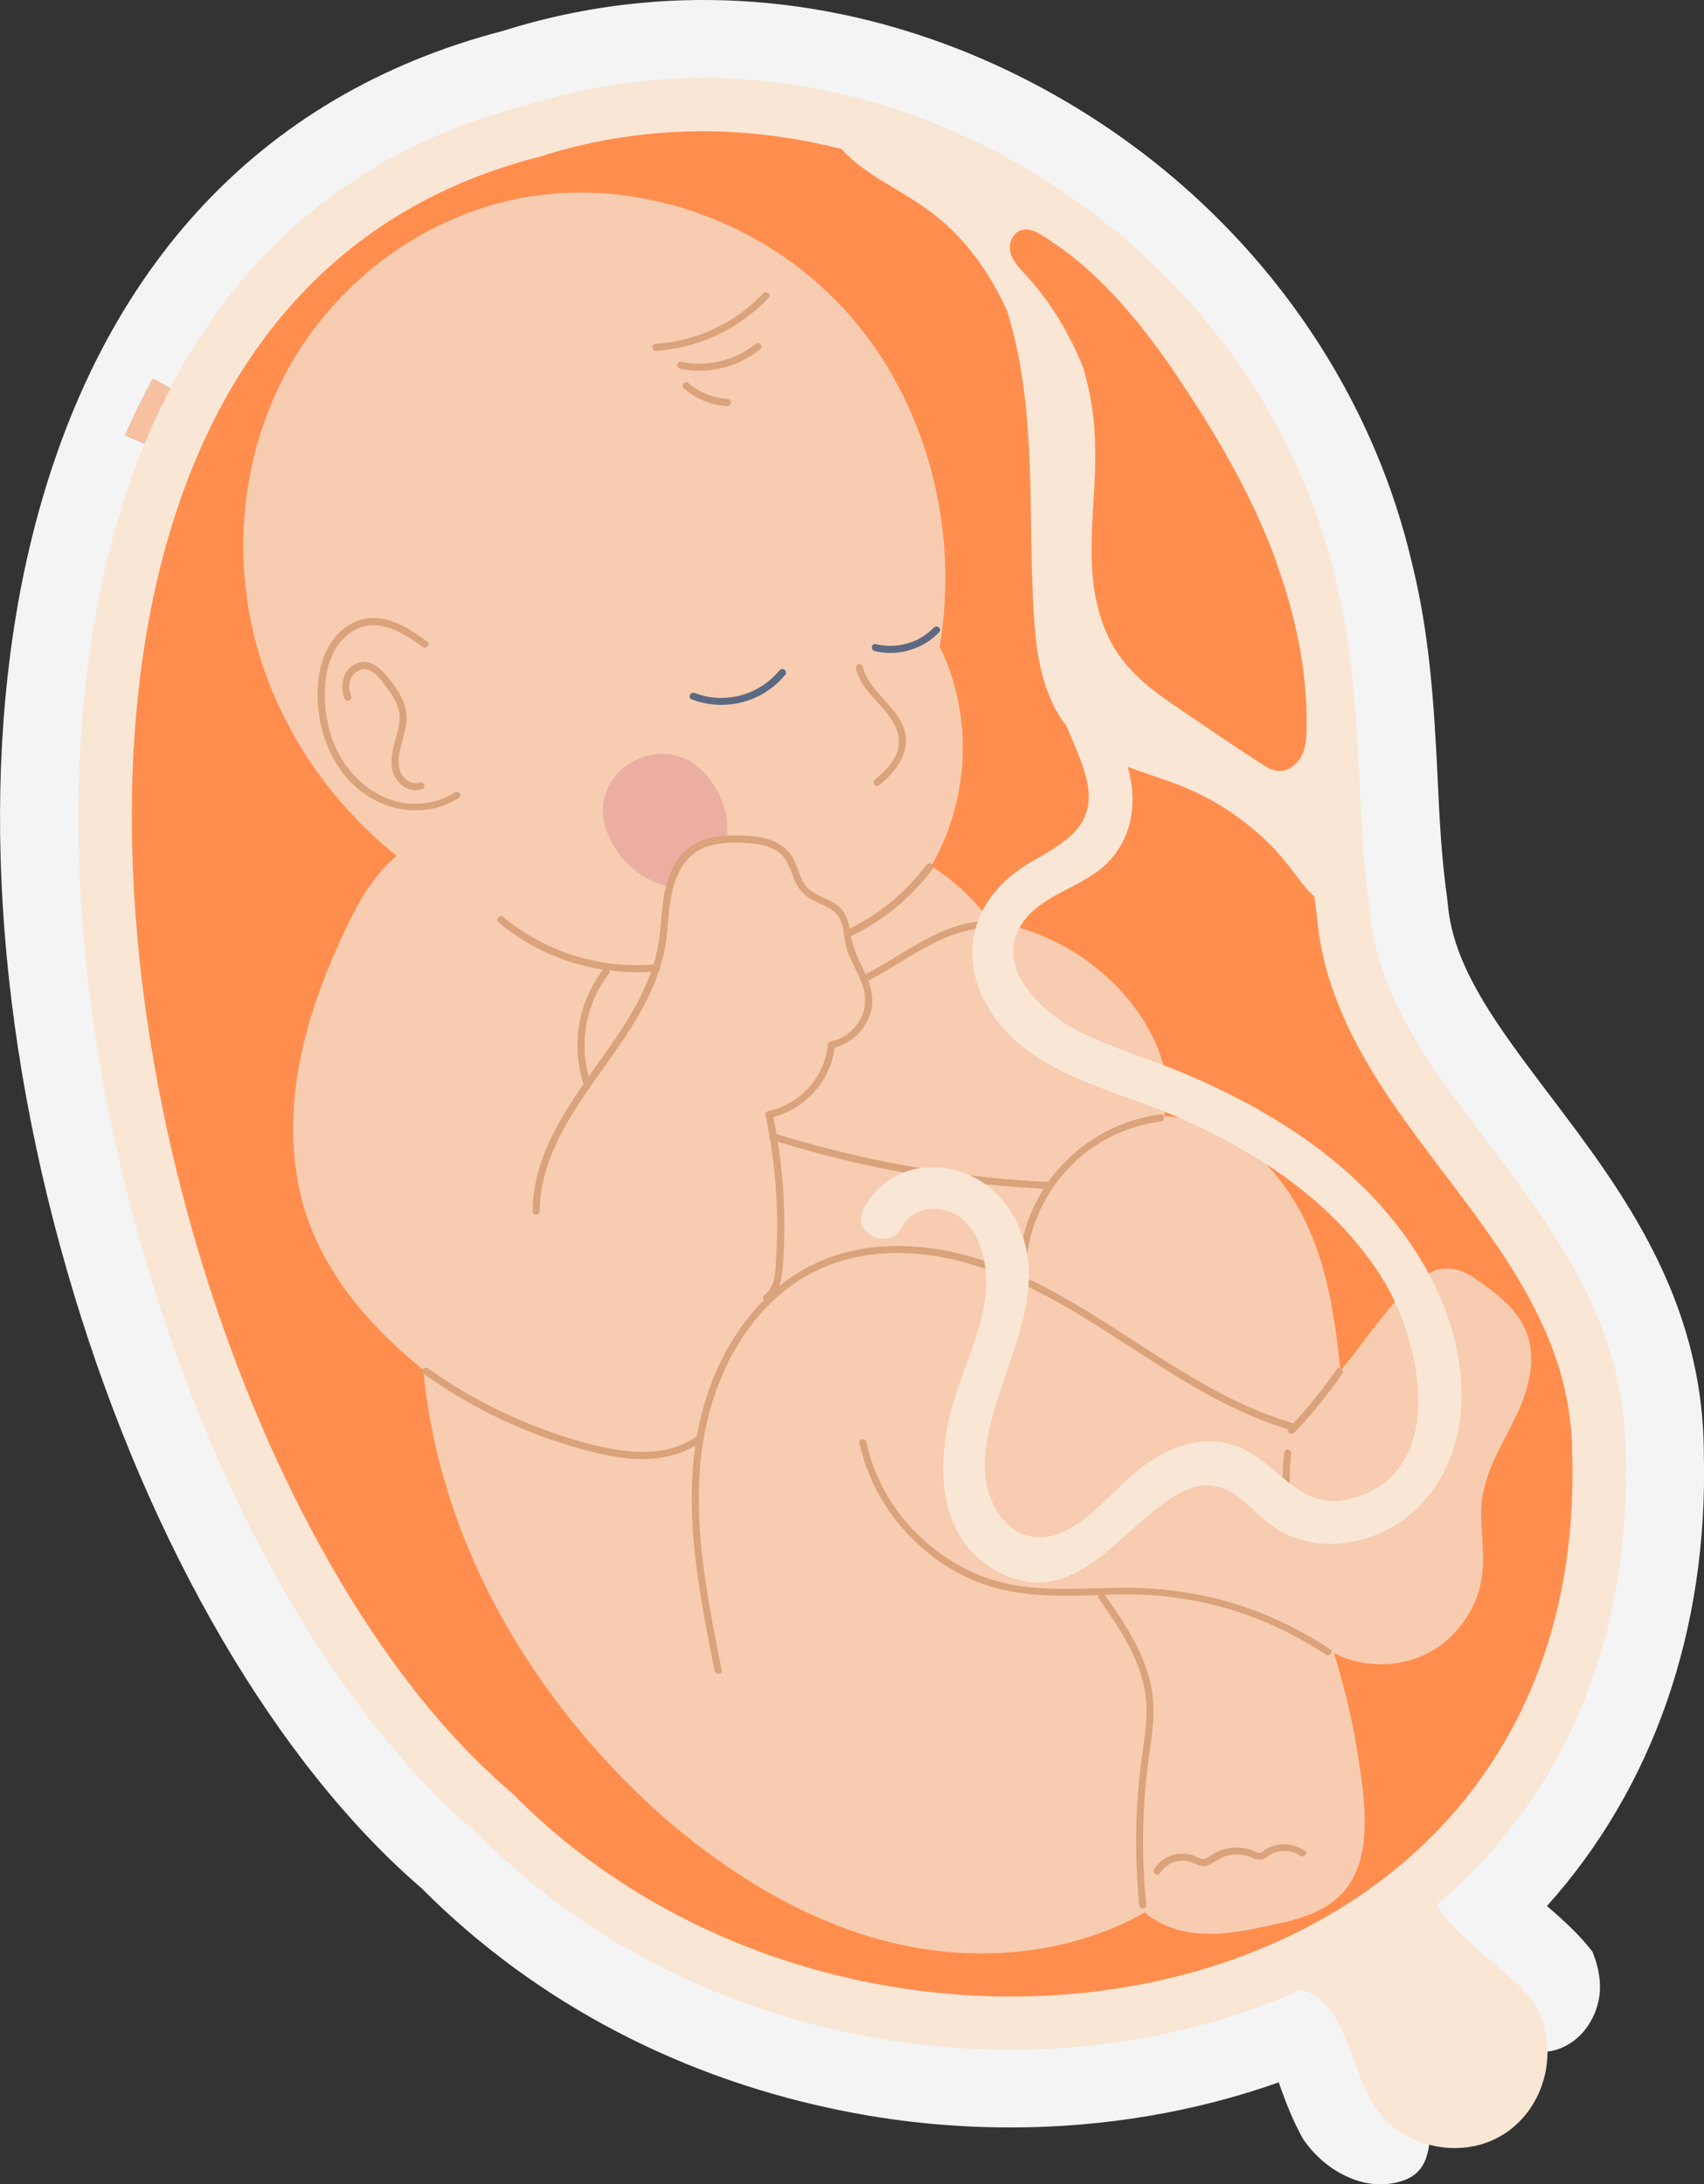
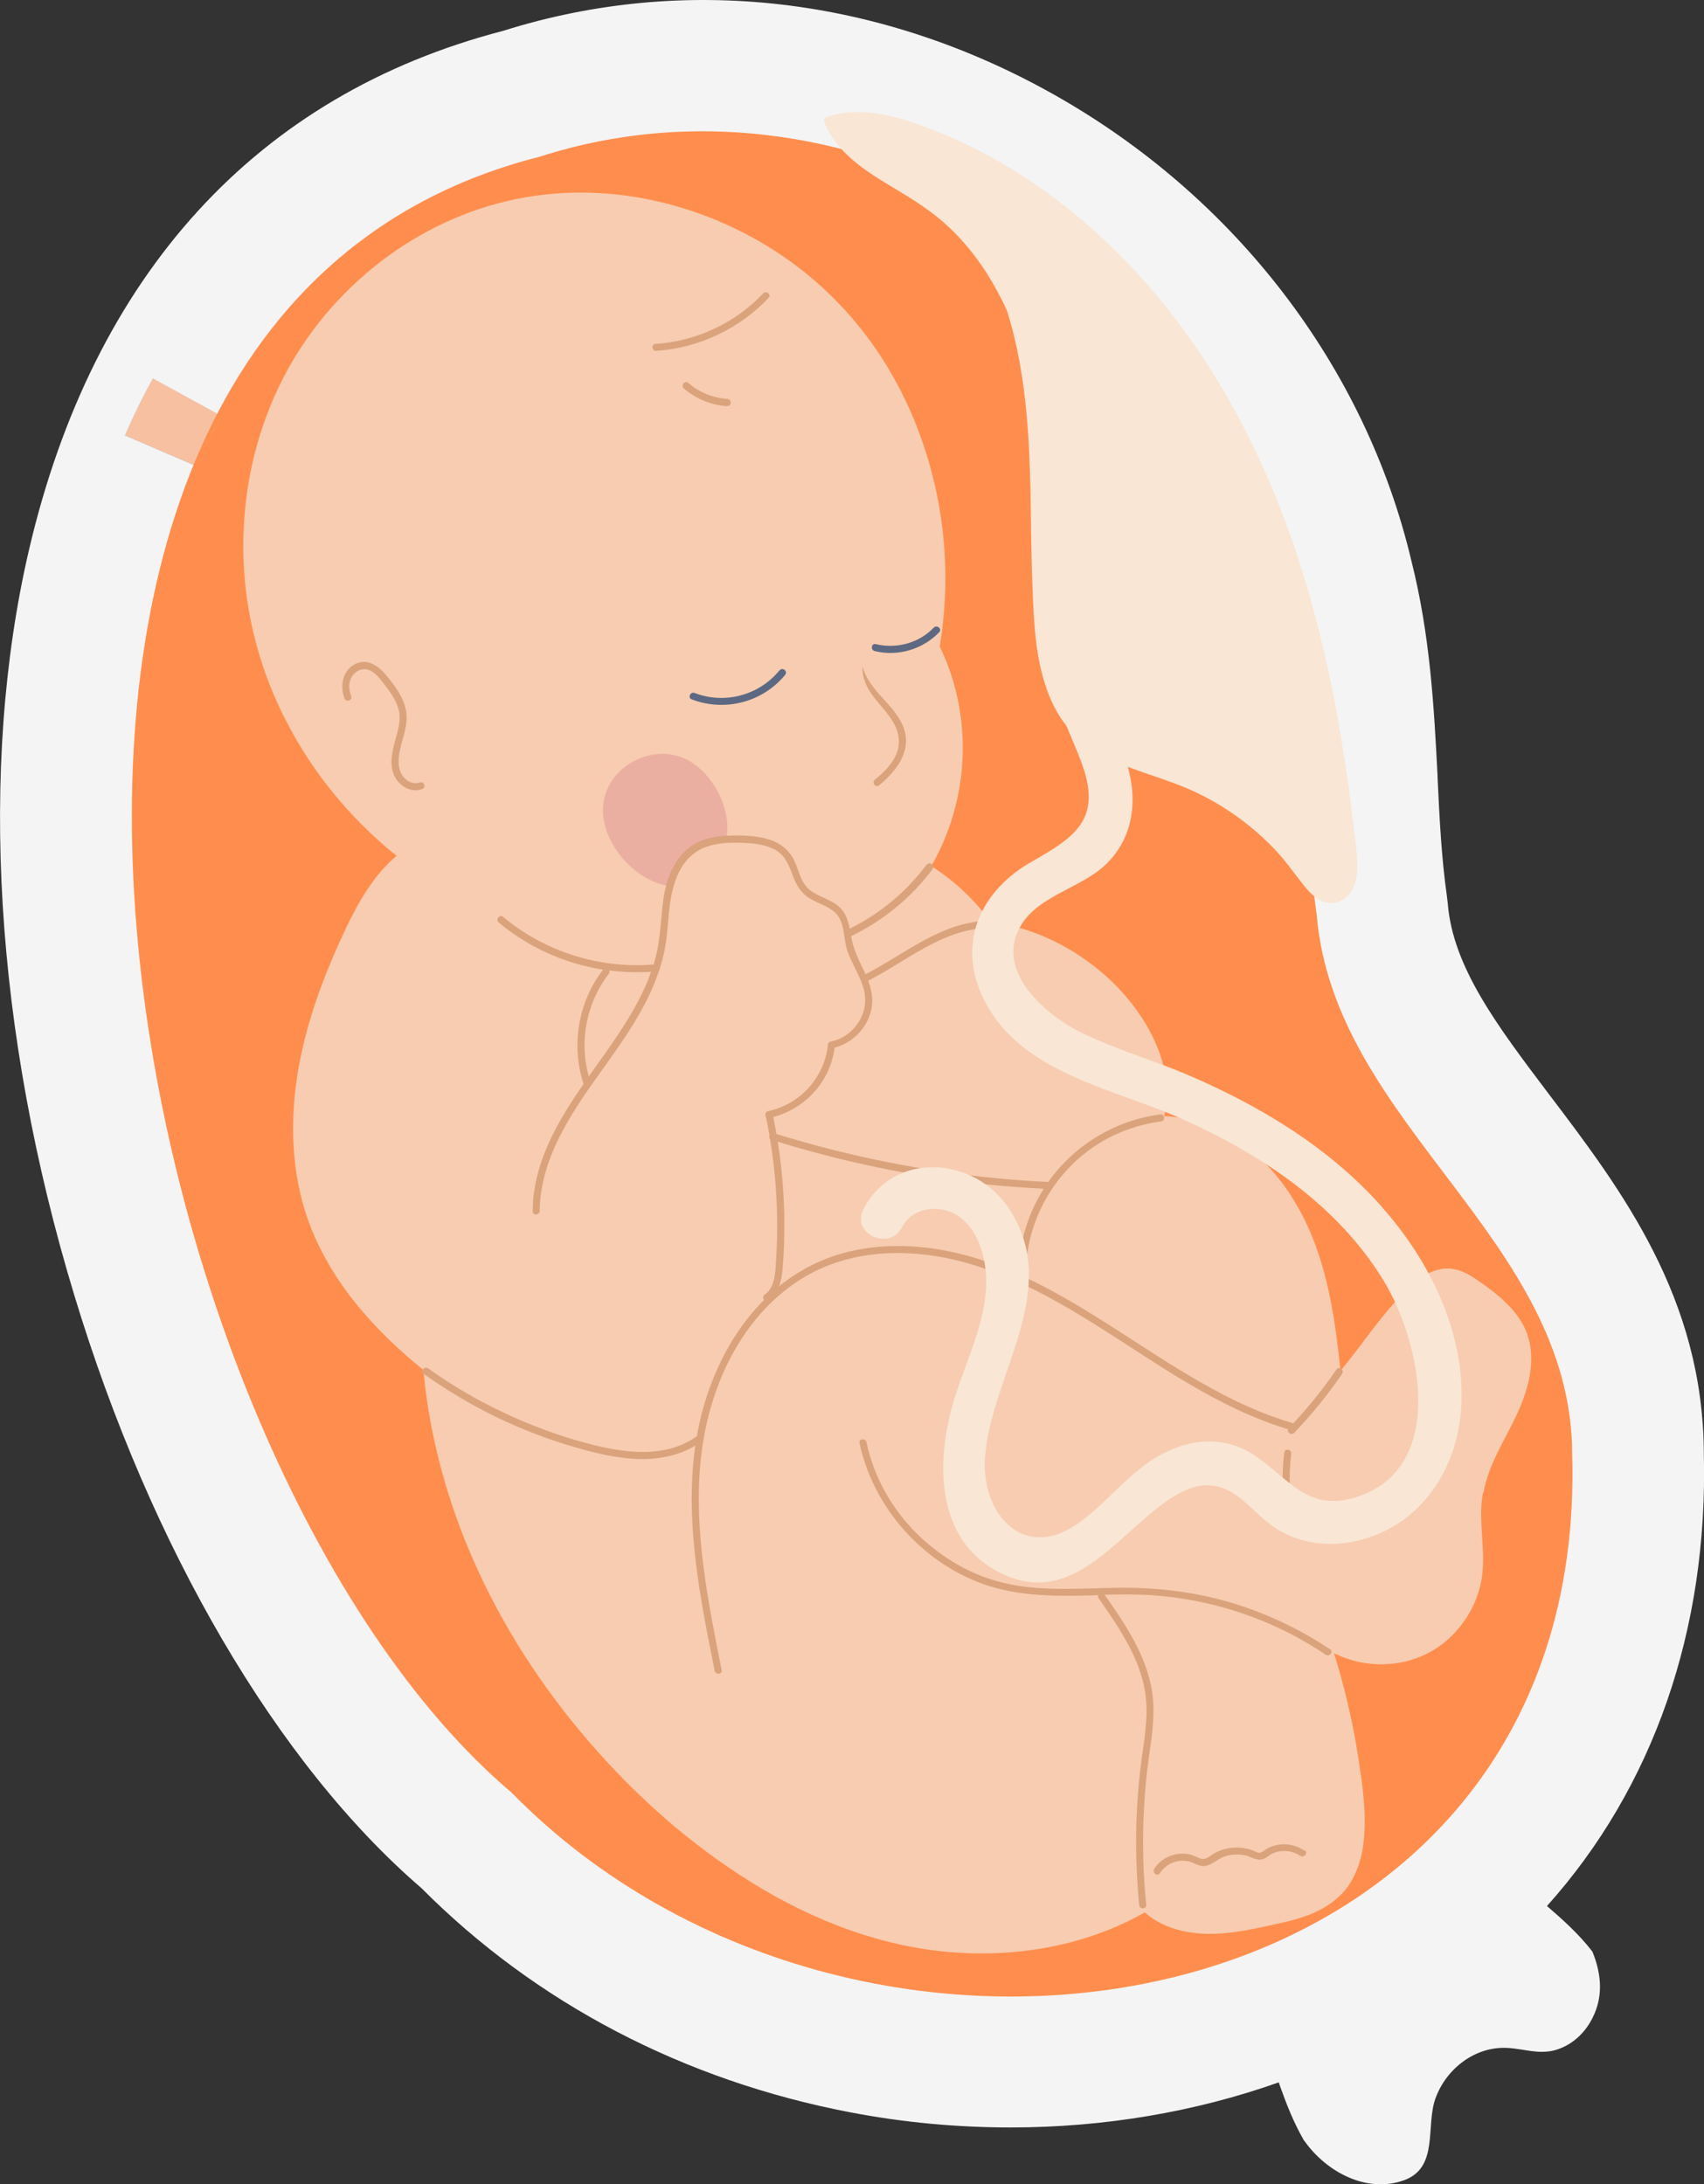
<svg xmlns="http://www.w3.org/2000/svg" width="213" height="273" viewBox="0 0 213 273" fill="none">
  <rect x="0" y="0" width="213" height="273" fill="#333333" stroke="none" />
  <g clip-path="url(#clip0_1335_1712)">
    <path d="M36.261 56.668C35.276 58.473 34.381 60.322 33.575 62.15L26.995 59.32L15.602 54.417C16.721 51.832 17.862 49.515 19.093 47.309L29.793 53.169L36.239 56.69L36.261 56.668Z" fill="#F7C0A1" />
    <path d="M29.837 53.147L19.138 47.286C17.907 49.492 16.766 51.832 15.646 54.395L27.04 59.297L33.62 62.127C34.404 60.3 35.322 58.473 36.306 56.645L29.86 53.125L29.837 53.147Z" fill="#F7C0A1" />
    <path d="M163.108 267.674C165.816 271.462 170.83 274.203 175.508 272.51C179.873 270.927 178.194 265.758 179.425 262.304C180.768 258.56 184.417 255.73 188.468 255.975C190.482 256.086 192.296 256.799 194.332 256.265C196.213 255.752 197.757 254.46 198.742 252.811C200.51 249.847 200.219 246.816 199.055 243.942C197.399 241.78 195.34 239.931 193.37 238.237C206.643 223.44 213.537 203.719 212.978 181.68C212.911 162.249 202.704 148.745 193.661 136.823C187.214 128.288 181.619 120.935 180.97 112.935L180.858 111.976C180.186 107.252 179.94 102.35 179.694 97.135V96.957C179.246 88.333 178.776 79.442 176.426 70.105C170.673 45.793 154.356 24.534 131.681 11.788C109.925 -0.446 85.504 -3.276 62.897 3.855C32.143 11.833 11.639 34.295 3.604 68.812C-2.686 95.91 -0.694 128.957 9.267 161.825C18.825 193.424 34.627 220.454 52.691 236.009C66.993 250.382 85.504 260.053 106.276 264.019C112.879 265.29 119.617 265.914 126.354 265.914C137.949 265.914 149.431 263.975 159.84 260.276C159.907 260.454 159.974 260.632 160.019 260.788C160.757 262.838 161.653 265.223 162.996 267.54C163.04 267.585 163.063 267.607 163.108 267.674ZM33.597 62.15L27.017 59.32L15.624 54.417C16.743 51.832 17.884 49.515 19.116 47.309L29.815 53.169L36.261 56.69C35.276 58.495 34.381 60.345 33.575 62.172L33.597 62.15Z" fill="#F4F4F4" />
-     <path d="M24.621 58.25C25.539 56.133 26.568 54.061 27.665 52.033C26.546 54.061 25.539 56.133 24.621 58.25Z" fill="#DD8F8C" />
-     <path d="M179.604 238.036C195.429 224.688 203.845 205.079 203.196 181.814C203.196 165.569 194.377 153.937 185.871 142.684C178.798 133.347 172.128 124.545 171.233 113.737L171.188 113.358C170.449 108.255 170.203 103.107 169.934 97.648C169.509 89.425 169.106 80.913 166.935 72.423C161.832 50.718 147.238 31.71 126.891 20.256C107.44 9.315 85.683 6.819 65.628 13.214C38.477 20.167 20.346 40.156 13.162 71.019C7.23 96.489 9.177 127.753 18.645 159.04C27.733 189.123 42.596 214.572 59.383 228.922C72.321 242.025 89.175 250.872 108.134 254.482C114.2 255.641 120.311 256.198 126.354 256.198C138.396 256.198 150.215 253.925 160.735 249.513C161.384 249.245 162.011 248.956 162.638 248.666C168.793 250.426 168.636 259.652 172.62 264.331C176.359 268.744 183.32 269.88 188.199 266.604C193.101 263.306 194.78 256.644 192.295 251.362C190.236 247.017 182.245 242.917 179.626 238.059L179.604 238.036ZM24.622 58.25C25.54 56.133 26.547 54.038 27.666 52.033C26.569 54.061 25.54 56.133 24.622 58.25Z" fill="#F9E6D5" />
    <path d="M196.525 181.903C196.548 154.739 166.755 140.678 164.584 114.294C162.659 100.879 163.823 87.197 160.443 73.982C151.087 34.183 107.238 6.796 67.463 19.587C-13.453 40.089 14.75 182.394 63.926 224.042C108.245 269.256 198.54 253.858 196.525 181.881V181.903ZM27.665 52.033C26.568 54.061 25.539 56.133 24.621 58.25C25.539 56.133 26.546 54.038 27.665 52.033Z" fill="#FF8E4E" />
    <path d="M185.356 186.627C184.684 190.349 185.893 194.137 185.11 197.859C184.505 200.733 182.871 203.363 180.611 205.234C176.716 208.443 171.165 208.844 166.755 206.638C168.009 210.716 169.016 214.861 169.688 219.073C170.292 222.883 170.919 226.917 170.381 230.772C170.135 232.465 169.598 234.114 168.658 235.541C167.695 237.011 166.285 238.081 164.718 238.861C163.084 239.663 161.294 240.109 159.525 240.488C157.421 240.956 155.295 241.424 153.146 241.624C149.632 241.958 145.805 241.424 143.096 239.039C135.508 243.34 126.532 244.788 117.915 243.919C108.782 242.983 100.12 239.351 92.487 234.36C84.877 229.413 78.095 223.128 72.32 216.154C66.657 209.312 61.934 201.691 58.532 193.513C55.577 186.405 53.63 178.895 52.914 171.229C50.048 168.912 47.385 166.394 45.012 163.564C41.722 159.642 39.103 155.118 37.782 150.149C36.283 144.511 36.35 138.517 37.447 132.79C38.544 127.063 40.648 121.536 43.132 116.255C44.744 112.845 46.691 109.391 49.578 106.963C48.907 106.428 48.236 105.893 47.609 105.314C42.752 101.013 38.7 95.843 35.746 90.071C32.679 84.144 30.866 77.592 30.485 70.93C30.105 64.022 31.202 57.024 33.843 50.629C36.283 44.657 40.088 39.286 44.878 34.963C49.489 30.774 55.04 27.565 61.039 25.76C67.015 23.955 73.372 23.621 79.527 24.646C85.728 25.671 91.704 28.011 96.964 31.42C102.291 34.874 106.835 39.465 110.26 44.79C113.752 50.228 116.102 56.378 117.288 62.729C118.407 68.701 118.452 74.851 117.467 80.823C118.206 82.339 118.81 83.921 119.258 85.548C121.407 93.191 120.332 101.414 116.415 108.255C119.28 110.082 121.787 112.422 123.779 115.163C125.861 115.475 127.898 116.032 129.845 116.79C134.747 118.751 139.112 122.093 142.178 126.394C144.775 130.049 146.745 135.04 145.514 139.497C147.55 139.586 149.565 140.054 151.467 140.834C157.153 143.174 161.182 148.121 163.622 153.625C166.084 159.218 166.934 165.302 167.561 171.341C170.337 167.998 172.709 164.277 175.798 161.246C176.94 160.132 178.26 159.062 179.85 158.683C181.484 158.282 182.961 158.862 184.304 159.753C186.9 161.514 189.833 163.697 190.907 166.772C192.049 170.07 191.041 173.68 189.631 176.733C188.131 179.965 186.05 183.04 185.423 186.605L185.356 186.627Z" fill="#F7CCB0" />
    <path d="M166.33 206.193C162.458 203.608 158.227 201.602 153.773 200.287C149.162 198.928 144.417 198.393 139.627 198.46C134.59 198.527 129.442 199.017 124.54 197.613C120.78 196.544 117.355 194.405 114.58 191.664C111.468 188.566 109.208 184.577 108.312 180.277C108.201 179.719 107.305 179.809 107.439 180.366C109.073 188.031 114.692 194.65 121.966 197.636C126.421 199.463 131.233 199.552 135.978 199.418C136.404 199.418 136.851 199.396 137.276 199.374C137.232 199.485 137.232 199.619 137.321 199.753C140.03 203.652 142.939 207.819 143.275 212.7C143.477 215.485 142.872 218.271 142.559 221.012C142.246 223.663 142.067 226.315 142.022 228.989C141.977 232.042 142.111 235.095 142.402 238.148C142.469 238.705 143.342 238.616 143.275 238.059C142.716 232.51 142.76 226.917 143.387 221.368C143.701 218.672 144.26 215.975 144.171 213.234C144.103 210.783 143.387 208.421 142.335 206.215C141.171 203.786 139.627 201.535 138.082 199.329C140.007 199.285 141.91 199.262 143.812 199.374C146.185 199.53 148.558 199.886 150.863 200.399C156.146 201.602 161.204 203.786 165.703 206.817C166.173 207.129 166.733 206.46 166.263 206.126L166.33 206.193Z" fill="#DAA37C" />
    <path d="M167.069 171.162C165.278 173.77 163.286 176.221 161.092 178.516C160.689 178.94 161.383 179.497 161.786 179.073C163.98 176.8 165.972 174.327 167.763 171.72C168.076 171.252 167.404 170.694 167.069 171.162Z" fill="#DAA37C" />
    <path d="M161.406 181.703C161.473 181.146 160.6 180.99 160.533 181.569C160.309 183.396 160.264 185.268 160.421 187.095C160.466 187.653 161.361 187.563 161.294 187.006C161.16 185.246 161.182 183.463 161.406 181.703Z" fill="#DAA37C" />
    <path d="M161.562 177.87C153.437 175.486 146.431 170.583 139.38 166.082C132.508 161.67 125.234 157.391 117.041 156.121C113.147 155.519 109.118 155.586 105.313 156.656C101.933 157.592 98.821 159.374 96.247 161.759C91.278 166.371 88.279 172.856 87.115 179.452C85.593 188.121 87.003 197.012 88.682 205.547C88.906 206.638 89.107 207.73 89.331 208.822C89.443 209.379 90.338 209.29 90.204 208.733C88.503 200.198 86.734 191.485 87.563 182.75C88.212 175.954 90.629 169.157 95.24 164.009C97.501 161.491 100.276 159.463 103.41 158.216C107.126 156.745 111.177 156.366 115.139 156.767C123.309 157.592 130.628 161.603 137.455 165.903C144.304 170.227 150.975 175.04 158.63 177.848C159.547 178.182 160.465 178.494 161.405 178.761C161.942 178.917 162.077 178.048 161.54 177.892L161.562 177.87Z" fill="#DAA37C" />
    <path d="M145.043 139.296C139.335 140.032 134.254 143.174 131.031 147.742C121.988 147.296 113.012 145.959 104.238 143.753C101.731 143.129 99.246 142.416 96.784 141.659C96.247 141.48 95.867 142.305 96.426 142.461C105.156 145.202 114.154 147.074 123.264 148.032C125.659 148.277 128.054 148.455 130.471 148.589C129.509 150.104 128.748 151.731 128.21 153.491C127.561 155.608 127.293 157.814 127.36 160.02C127.36 160.6 128.255 160.488 128.233 159.931C127.987 152.377 132.329 145.202 139.178 141.926C141.058 141.035 143.073 140.433 145.132 140.165C145.692 140.099 145.602 139.207 145.043 139.296Z" fill="#DAA37C" />
    <path d="M123.89 115.096C117.847 115.029 113.146 119.263 108.043 121.848C107.528 122.093 107.864 122.94 108.356 122.673C113.37 120.132 118.048 115.898 123.98 115.987C124.539 115.987 124.45 115.118 123.89 115.118V115.096Z" fill="#DAA37C" />
    <path d="M87.228 179.43C83.176 182.416 77.871 181.591 73.328 180.388C68.806 179.185 64.442 177.424 60.301 175.24C57.95 173.992 55.69 172.589 53.518 171.029C53.048 170.694 52.489 171.385 52.959 171.72C56.965 174.572 61.285 176.979 65.852 178.806C68.09 179.719 70.373 180.477 72.701 181.123C75.186 181.814 77.76 182.371 80.356 182.371C82.975 182.371 85.616 181.703 87.743 180.143C88.213 179.809 87.675 179.095 87.228 179.43Z" fill="#DAA37C" />
    <path d="M96.584 139.363C96.472 138.806 95.576 138.895 95.711 139.452C96.539 143.374 97.009 147.363 97.121 151.374C97.188 153.402 97.143 155.452 97.009 157.48C96.919 158.951 96.919 160.89 95.576 161.826C95.106 162.16 95.621 162.873 96.091 162.539C97.412 161.603 97.703 159.976 97.837 158.461C98.016 156.344 98.061 154.227 98.039 152.132C97.971 147.831 97.479 143.553 96.606 139.341L96.584 139.363Z" fill="#DAA37C" />
    <path d="M115.856 108.032C113.326 111.442 110.014 114.205 106.208 116.077C105.985 114.918 105.626 113.87 104.619 113.113C103.567 112.333 102.202 112.043 101.172 111.196C100.008 110.238 99.852 108.634 99.18 107.364C98.553 106.183 97.501 105.38 96.225 104.957C96.181 104.957 96.158 104.957 96.136 104.935C94.815 104.511 93.427 104.444 92.062 104.422C90.451 104.422 88.794 104.556 87.317 105.247C84.541 106.561 83.333 109.592 82.907 112.444C82.907 112.489 82.907 112.533 82.907 112.6C82.639 114.428 82.594 116.277 82.281 118.104C82.146 118.929 81.945 119.753 81.699 120.556C74.939 121.113 68.09 118.951 62.897 114.606C62.471 114.227 61.889 114.918 62.337 115.297C66.053 118.416 70.597 120.444 75.387 121.202C72.275 125.213 71.358 130.673 72.947 135.486C70.082 139.631 67.441 144.021 66.747 149.057C66.635 149.837 66.59 150.639 66.59 151.419C66.59 151.976 67.463 151.887 67.463 151.33C67.53 144.89 71.313 139.252 74.939 134.193C77.804 130.182 80.848 126.015 82.392 121.291C82.482 121.202 82.504 121.068 82.504 120.957C82.795 119.999 83.042 119.063 83.198 118.06C83.467 116.389 83.512 114.628 83.758 112.912C83.982 111.375 84.34 109.882 85.146 108.5C85.884 107.252 86.959 106.294 88.347 105.826C89.824 105.313 91.458 105.291 93.025 105.358C94.211 105.403 95.442 105.536 96.539 106.049C96.606 106.071 96.673 106.116 96.763 106.138C98.106 106.829 98.576 108.054 99.068 109.369C99.516 110.617 100.12 111.642 101.284 112.333C102.291 112.935 103.545 113.247 104.418 114.093C105.649 115.252 105.403 117.28 105.895 118.773C106.41 120.311 107.328 121.67 107.842 123.207C108.357 124.723 108.223 126.283 107.395 127.642C106.611 128.934 105.335 129.915 103.836 130.182C103.545 130.227 103.433 130.517 103.478 130.739C102.985 134.728 100.008 138.026 96.046 138.873C95.487 138.984 95.576 139.854 96.136 139.742C100.456 138.828 103.769 135.308 104.328 130.94C106.79 130.316 108.76 128.11 109.006 125.57C109.141 124.099 108.648 122.717 108.021 121.402C107.328 119.954 106.634 118.595 106.387 117.013C110.394 115.074 113.908 112.199 116.572 108.634C116.908 108.166 116.214 107.609 115.878 108.077L115.856 108.032ZM80.848 122.873C79.528 125.971 77.67 128.778 75.745 131.519C75.028 132.522 74.312 133.525 73.596 134.55C72.365 130.182 73.305 125.324 76.103 121.714C76.215 121.581 76.215 121.425 76.148 121.291C77.871 121.514 79.639 121.581 81.385 121.469C81.206 121.937 81.049 122.428 80.848 122.873Z" fill="#DAA37C" />
-     <path d="M56.831 99.074C54.459 100.589 51.392 100.857 48.751 99.921C46.289 99.052 44.23 97.269 42.842 95.085C41.275 92.612 40.581 89.648 40.603 86.729C40.603 83.899 41.364 80.779 43.827 79.063C46.916 76.924 50.251 78.952 52.825 80.868C53.295 81.202 53.854 80.511 53.384 80.177C50.877 78.328 47.766 76.344 44.543 77.659C41.655 78.84 40.178 81.849 39.82 84.768C39.081 90.874 41.678 97.759 47.587 100.366C50.721 101.748 54.436 101.592 57.346 99.743C57.839 99.43 57.301 98.718 56.831 99.029V99.074Z" fill="#DAA37C" />
    <path d="M52.444 97.804C51.682 98.071 50.921 97.692 50.429 97.113C49.825 96.378 49.758 95.397 49.869 94.484C50.116 92.567 51.123 90.74 50.742 88.779C50.429 87.13 49.355 85.704 48.303 84.433C47.385 83.319 46.019 82.272 44.52 82.941C42.819 83.698 42.461 85.704 43.065 87.308C43.266 87.843 44.094 87.531 43.893 86.996C43.602 86.239 43.535 85.347 43.96 84.612C44.341 83.966 45.102 83.52 45.863 83.676C46.624 83.832 47.206 84.478 47.653 85.035C48.146 85.659 48.638 86.305 49.064 86.974C49.489 87.687 49.847 88.445 49.937 89.269C50.026 90.205 49.78 91.163 49.534 92.055C49.108 93.615 48.571 95.397 49.287 96.957C49.892 98.249 51.347 99.141 52.779 98.628C53.316 98.428 53.003 97.603 52.466 97.804H52.444Z" fill="#DAA37C" />
-     <path d="M112.9 90.829C111.759 87.954 108.58 86.35 107.819 83.275C107.685 82.718 106.857 83.052 106.991 83.587C107.685 86.35 110.259 87.91 111.647 90.272C112.386 91.52 112.609 92.946 112.027 94.305C111.468 95.576 110.438 96.578 109.364 97.447C108.916 97.804 109.431 98.517 109.879 98.16C112.095 96.355 114.064 93.793 112.9 90.807V90.829Z" fill="#DAA37C" />
+     <path d="M112.9 90.829C111.759 87.954 108.58 86.35 107.819 83.275C107.685 86.35 110.259 87.91 111.647 90.272C112.386 91.52 112.609 92.946 112.027 94.305C111.468 95.576 110.438 96.578 109.364 97.447C108.916 97.804 109.431 98.517 109.879 98.16C112.095 96.355 114.064 93.793 112.9 90.807V90.829Z" fill="#DAA37C" />
    <path d="M95.398 36.679C91.906 40.378 87.049 42.651 81.945 42.985C81.363 43.03 81.475 43.899 82.035 43.855C87.362 43.498 92.421 41.091 96.069 37.236C96.472 36.813 95.778 36.256 95.375 36.679H95.398Z" fill="#DAA37C" />
-     <path d="M94.457 42.985C91.86 45.08 88.413 45.905 85.145 45.214C84.586 45.102 84.451 45.971 85.011 46.083C88.503 46.818 92.218 45.927 94.994 43.676C95.442 43.32 94.927 42.607 94.479 42.963L94.457 42.985Z" fill="#DAA37C" />
    <path d="M90.966 49.871C89.153 49.76 87.407 49.047 86.041 47.866C85.616 47.487 85.057 48.178 85.482 48.556C86.982 49.849 88.884 50.629 90.832 50.763C91.078 50.763 91.302 50.651 91.346 50.384C91.391 50.161 91.212 49.894 90.966 49.871Z" fill="#DAA37C" />
    <path d="M163.04 231.307C161.63 230.348 159.749 230.237 158.272 231.128C158.071 231.262 157.869 231.44 157.645 231.529C157.332 231.663 157.086 231.507 156.795 231.373C156.437 231.217 156.079 231.106 155.698 231.039C154.825 230.861 153.907 230.906 153.057 231.128C152.632 231.24 152.229 231.418 151.826 231.619C151.423 231.841 151.042 232.22 150.595 232.332C150.102 232.465 149.722 232.131 149.296 231.975C148.938 231.841 148.558 231.73 148.2 231.708C146.678 231.574 145.111 232.265 144.283 233.58C143.969 234.048 144.663 234.627 144.976 234.137C145.782 232.889 147.394 232.243 148.826 232.733C149.565 232.978 150.125 233.446 150.953 233.156C151.714 232.889 152.318 232.309 153.079 232.042C153.885 231.775 154.758 231.73 155.586 231.886C156.325 232.042 157.086 232.621 157.847 232.376C158.227 232.265 158.518 231.997 158.832 231.797C159.19 231.596 159.593 231.44 160.018 231.396C160.891 231.262 161.786 231.463 162.525 231.953C162.995 232.265 163.555 231.596 163.085 231.262L163.04 231.307Z" fill="#DAA37C" />
    <path d="M97.435 83.787C94.883 86.907 90.608 88.066 86.825 86.617C86.288 86.417 85.93 87.219 86.467 87.419C90.63 89.002 95.331 87.776 98.151 84.344C98.509 83.899 97.815 83.342 97.457 83.787H97.435Z" fill="#5D6982" />
    <path d="M116.707 78.461C114.872 80.378 112.051 81.135 109.477 80.511C108.918 80.378 108.783 81.247 109.343 81.381C112.23 82.094 115.364 81.158 117.401 79.019C117.804 78.595 117.11 78.038 116.707 78.461Z" fill="#5D6982" />
    <path opacity="0.3" d="M86.131 95.085C83.49 93.592 80.154 94.127 77.871 96.043C75.879 97.715 74.962 100.233 75.521 102.773C76.305 106.45 79.55 109.882 83.311 110.706C83.937 108.433 85.124 106.316 87.34 105.269C88.436 104.756 89.645 104.534 90.854 104.467C91.346 100.99 89.175 96.823 86.131 95.085Z" fill="#D16B7D" />
    <path d="M168.95 101.414C169.241 103.665 169.621 105.96 169.666 108.211C169.711 109.971 169.129 112.132 167.204 112.734C165.413 113.291 163.958 111.932 162.951 110.639C161.698 109.057 160.579 107.431 159.168 105.982C156.37 103.085 153.035 100.701 149.387 98.985C145.761 97.269 141.732 96.445 138.15 94.595C136.427 93.704 134.86 92.567 133.607 91.097C132.375 89.648 131.48 87.954 130.853 86.172C129.466 82.272 129.242 78.06 129.085 73.96C128.861 68.969 128.906 63.977 128.749 59.008C128.526 52.233 127.921 45.303 125.862 38.796C125.123 37.192 124.273 35.61 123.31 34.094C121.967 32.022 120.423 30.083 118.632 28.412C116.864 26.741 114.872 25.404 112.812 24.156C109.03 21.86 104.754 19.565 103.031 15.242C102.941 15.019 103.053 14.752 103.277 14.663C105.292 13.95 107.44 13.861 109.544 14.172C111.716 14.484 113.797 15.175 115.834 15.933C117.647 16.601 119.416 17.381 121.161 18.228C124.608 19.899 127.899 21.905 130.988 24.156C137.255 28.702 142.739 34.295 147.372 40.445C152.319 47.041 156.281 54.328 159.392 61.927C162.794 70.283 165.167 79.041 166.868 87.888C167.719 92.367 168.413 96.868 168.972 101.392L168.95 101.414Z" fill="#F9E6D5" />
    <path d="M172.71 150.817C166.129 143.419 157.556 138.249 148.513 134.372C144.036 132.455 139.269 131.118 134.904 128.934C130.36 126.639 124.115 121.024 127.764 115.43C130.069 111.887 135.173 110.951 138.194 108.077C141.462 104.957 142.179 100.634 141.104 96.355C139.784 91.007 136.337 86.617 136.605 80.89C136.874 75.364 139.649 70.35 144.036 67.03C146.767 64.957 143.634 60.657 140.903 62.729C134.501 67.565 130.853 75.163 131.323 83.186C131.569 87.598 133.628 91.163 135.15 95.219C137.814 102.305 134.524 104.556 128.972 107.698C121.989 111.664 119.28 118.862 123.623 126.104C128.57 134.349 139.582 136.199 147.73 139.854C157.713 144.31 167.203 150.617 172.978 160.11C177.723 167.954 181.081 184.154 168.837 187.318C163.062 188.811 160.69 184.265 156.414 181.658C152.878 179.497 148.916 179.831 145.335 181.703C141.082 183.909 138.485 187.853 134.613 190.505C127.831 195.184 122.593 189.101 123.13 182.104C123.914 171.786 132.845 161.268 126.13 151.062C121.855 144.555 111.692 143.753 107.91 151.174C106.343 154.227 111.222 156.41 112.767 153.38C113.774 151.397 116.124 150.75 118.206 151.285C121.116 152.043 122.571 155.051 123.063 157.77C124.115 163.675 120.937 169.447 119.258 174.951C116.997 182.371 116.796 192.288 124.787 196.477C133.874 201.246 139.537 191.931 145.984 187.519C149.14 185.38 151.938 184.756 155.161 187.363C156.75 188.655 158.026 190.193 159.817 191.24C162.973 193.112 166.711 193.402 170.225 192.444C178.082 190.304 182.446 183.04 182.692 175.196C182.961 166.171 178.619 157.48 172.71 150.84V150.817Z" fill="#F9E6D5" />
-     <path d="M159.527 70.283C161.944 76.924 163.444 83.943 163.332 91.007C163.31 92.59 163.153 94.328 161.944 95.486C161.474 95.932 160.847 96.289 160.176 96.356C159.348 96.445 158.654 96.088 157.982 95.665C154.602 93.503 151.312 91.23 147.977 88.98C145.179 87.108 142.359 85.147 140.277 82.45C138.195 79.732 137.121 76.411 136.696 73.069C136.226 69.325 136.517 65.559 136.74 61.815C136.964 58.05 137.054 54.283 136.449 50.54C136.203 49.002 135.845 47.509 135.42 46.016C133.786 41.871 131.458 37.994 128.503 34.674C127.519 33.559 126.131 32.378 126.243 30.752C126.332 29.37 127.474 28.345 128.884 28.768C129.69 28.991 130.428 29.526 131.122 29.972C131.839 30.44 132.555 30.93 133.249 31.465C134.614 32.49 135.89 33.582 137.121 34.763C142.135 39.554 146.141 45.325 149.835 51.142C153.685 57.18 157.109 63.554 159.572 70.283H159.527Z" fill="#FF8E4E" />
  </g>
  <defs>
    <clipPath id="clip0_1335_1712">
      <rect width="213" height="273" fill="white" />
    </clipPath>
  </defs>
</svg>